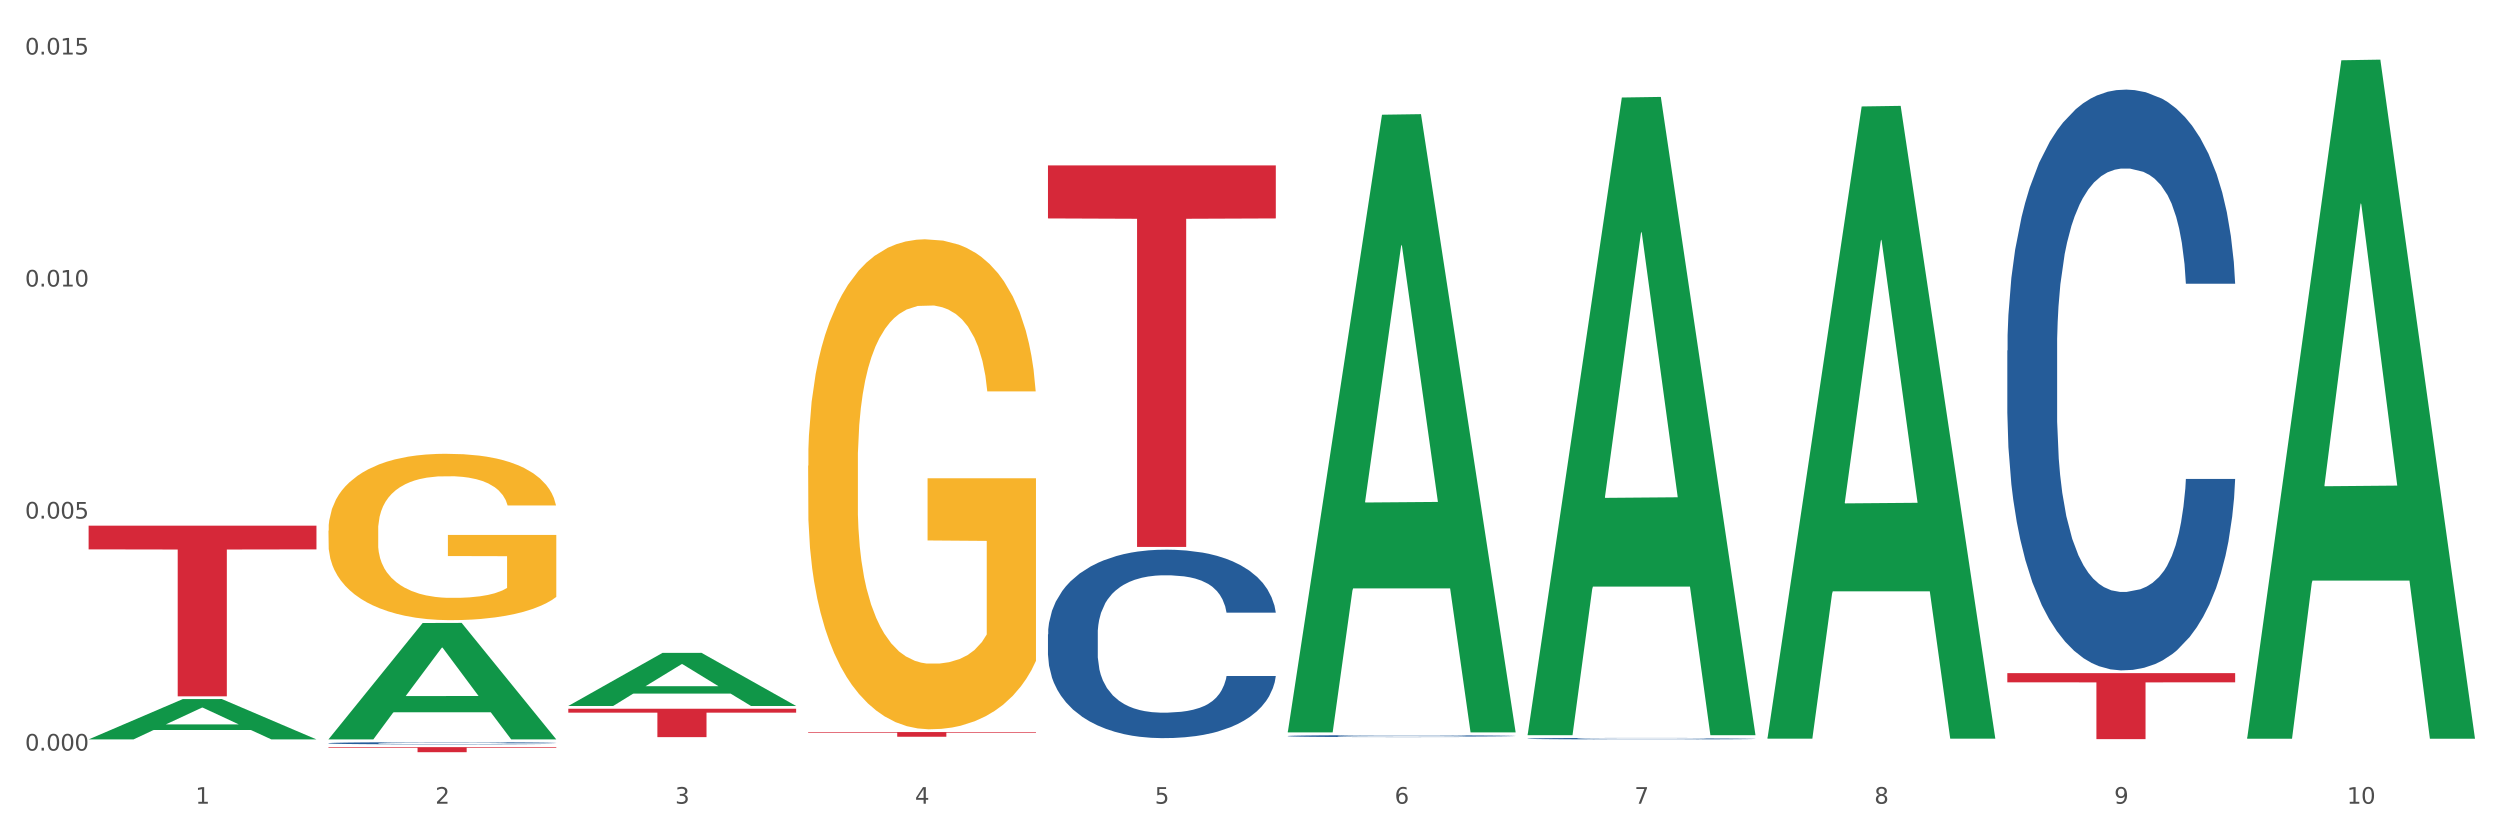
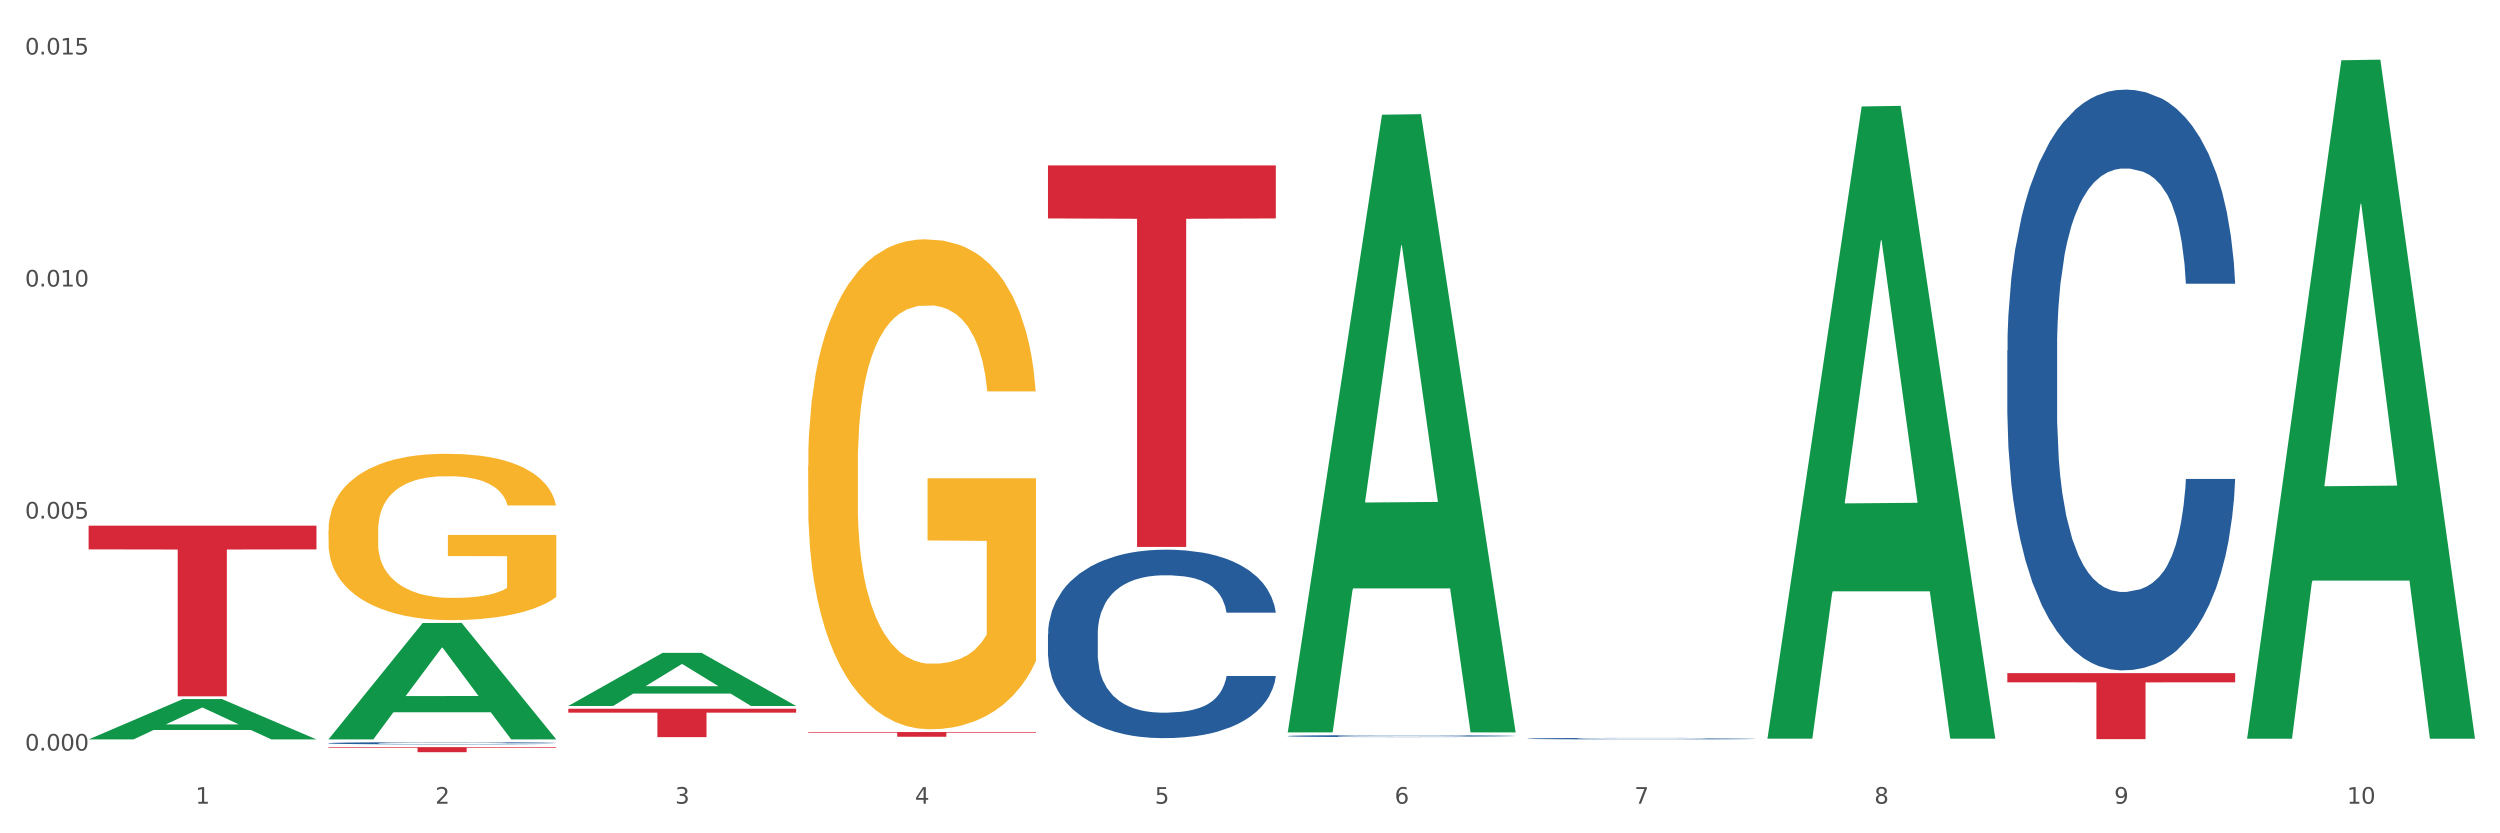
<svg xmlns="http://www.w3.org/2000/svg" xmlns:xlink="http://www.w3.org/1999/xlink" width="1080pt" height="360pt" viewBox="0 0 1080 360" version="1.1">
  <rect x="0" y="0" width="1080" height="360" fill="#333333" stroke="none" />
  <defs>
    <style type="text/css">*{stroke-linejoin: round; stroke-linecap: butt}</style>
  </defs>
  <g id="figure_1">
    <g id="patch_1">
      <path d="M 0 360  L 1080 360  L 1080 0  L 0 0  z " style="fill: #ffffff; stroke: #ffffff; stroke-linejoin: miter" />
    </g>
    <g id="axes_1">
      <g id="matplotlib.axis_1">
        <g id="xtick_1">
          <g id="text_1">
            <g style="fill: #4d4d4d" transform="translate(84.444 347.204) scale(0.096 -0.096)">
              <defs>
                <path id="DejaVuSans-31" d="M 794 531  L 1825 531  L 1825 4091  L 703 3866  L 703 4441  L 1819 4666  L 2450 4666  L 2450 531  L 3481 531  L 3481 0  L 794 0  L 794 531  z " transform="scale(0.016)" />
              </defs>
              <use xlink:href="#DejaVuSans-31" />
            </g>
          </g>
        </g>
        <g id="xtick_2">
          <g id="text_2">
            <g style="fill: #4d4d4d" transform="translate(188.053 347.204) scale(0.096 -0.096)">
              <defs>
                <path id="DejaVuSans-32" d="M 1228 531  L 3431 531  L 3431 0  L 469 0  L 469 531  Q 828 903 1448 1529  Q 2069 2156 2228 2338  Q 2531 2678 2651 2914  Q 2772 3150 2772 3378  Q 2772 3750 2511 3984  Q 2250 4219 1831 4219  Q 1534 4219 1204 4116  Q 875 4013 500 3803  L 500 4441  Q 881 4594 1212 4672  Q 1544 4750 1819 4750  Q 2544 4750 2975 4387  Q 3406 4025 3406 3419  Q 3406 3131 3298 2873  Q 3191 2616 2906 2266  Q 2828 2175 2409 1742  Q 1991 1309 1228 531  z " transform="scale(0.016)" />
              </defs>
              <use xlink:href="#DejaVuSans-32" />
            </g>
          </g>
        </g>
        <g id="xtick_3">
          <g id="text_3">
            <g style="fill: #4d4d4d" transform="translate(291.663 347.204) scale(0.096 -0.096)">
              <defs>
                <path id="DejaVuSans-33" d="M 2597 2516  Q 3050 2419 3304 2112  Q 3559 1806 3559 1356  Q 3559 666 3084 287  Q 2609 -91 1734 -91  Q 1441 -91 1130 -33  Q 819 25 488 141  L 488 750  Q 750 597 1062 519  Q 1375 441 1716 441  Q 2309 441 2620 675  Q 2931 909 2931 1356  Q 2931 1769 2642 2001  Q 2353 2234 1838 2234  L 1294 2234  L 1294 2753  L 1863 2753  Q 2328 2753 2575 2939  Q 2822 3125 2822 3475  Q 2822 3834 2567 4026  Q 2313 4219 1838 4219  Q 1578 4219 1281 4162  Q 984 4106 628 3988  L 628 4550  Q 988 4650 1302 4700  Q 1616 4750 1894 4750  Q 2613 4750 3031 4423  Q 3450 4097 3450 3541  Q 3450 3153 3228 2886  Q 3006 2619 2597 2516  z " transform="scale(0.016)" />
              </defs>
              <use xlink:href="#DejaVuSans-33" />
            </g>
          </g>
        </g>
        <g id="xtick_4">
          <g id="text_4">
            <g style="fill: #4d4d4d" transform="translate(395.273 347.204) scale(0.096 -0.096)">
              <defs>
                <path id="DejaVuSans-34" d="M 2419 4116  L 825 1625  L 2419 1625  L 2419 4116  z M 2253 4666  L 3047 4666  L 3047 1625  L 3713 1625  L 3713 1100  L 3047 1100  L 3047 0  L 2419 0  L 2419 1100  L 313 1100  L 313 1709  L 2253 4666  z " transform="scale(0.016)" />
              </defs>
              <use xlink:href="#DejaVuSans-34" />
            </g>
          </g>
        </g>
        <g id="xtick_5">
          <g id="text_5">
            <g style="fill: #4d4d4d" transform="translate(498.883 347.204) scale(0.096 -0.096)">
              <defs>
                <path id="DejaVuSans-35" d="M 691 4666  L 3169 4666  L 3169 4134  L 1269 4134  L 1269 2991  Q 1406 3038 1543 3061  Q 1681 3084 1819 3084  Q 2600 3084 3056 2656  Q 3513 2228 3513 1497  Q 3513 744 3044 326  Q 2575 -91 1722 -91  Q 1428 -91 1123 -41  Q 819 9 494 109  L 494 744  Q 775 591 1075 516  Q 1375 441 1709 441  Q 2250 441 2565 725  Q 2881 1009 2881 1497  Q 2881 1984 2565 2268  Q 2250 2553 1709 2553  Q 1456 2553 1204 2497  Q 953 2441 691 2322  L 691 4666  z " transform="scale(0.016)" />
              </defs>
              <use xlink:href="#DejaVuSans-35" />
            </g>
          </g>
        </g>
        <g id="xtick_6">
          <g id="text_6">
            <g style="fill: #4d4d4d" transform="translate(602.492 347.204) scale(0.096 -0.096)">
              <defs>
                <path id="DejaVuSans-36" d="M 2113 2584  Q 1688 2584 1439 2293  Q 1191 2003 1191 1497  Q 1191 994 1439 701  Q 1688 409 2113 409  Q 2538 409 2786 701  Q 3034 994 3034 1497  Q 3034 2003 2786 2293  Q 2538 2584 2113 2584  z M 3366 4563  L 3366 3988  Q 3128 4100 2886 4159  Q 2644 4219 2406 4219  Q 1781 4219 1451 3797  Q 1122 3375 1075 2522  Q 1259 2794 1537 2939  Q 1816 3084 2150 3084  Q 2853 3084 3261 2657  Q 3669 2231 3669 1497  Q 3669 778 3244 343  Q 2819 -91 2113 -91  Q 1303 -91 875 529  Q 447 1150 447 2328  Q 447 3434 972 4092  Q 1497 4750 2381 4750  Q 2619 4750 2861 4703  Q 3103 4656 3366 4563  z " transform="scale(0.016)" />
              </defs>
              <use xlink:href="#DejaVuSans-36" />
            </g>
          </g>
        </g>
        <g id="xtick_7">
          <g id="text_7">
            <g style="fill: #4d4d4d" transform="translate(706.102 347.204) scale(0.096 -0.096)">
              <defs>
                <path id="DejaVuSans-37" d="M 525 4666  L 3525 4666  L 3525 4397  L 1831 0  L 1172 0  L 2766 4134  L 525 4134  L 525 4666  z " transform="scale(0.016)" />
              </defs>
              <use xlink:href="#DejaVuSans-37" />
            </g>
          </g>
        </g>
        <g id="xtick_8">
          <g id="text_8">
            <g style="fill: #4d4d4d" transform="translate(809.712 347.204) scale(0.096 -0.096)">
              <defs>
                <path id="DejaVuSans-38" d="M 2034 2216  Q 1584 2216 1326 1975  Q 1069 1734 1069 1313  Q 1069 891 1326 650  Q 1584 409 2034 409  Q 2484 409 2743 651  Q 3003 894 3003 1313  Q 3003 1734 2745 1975  Q 2488 2216 2034 2216  z M 1403 2484  Q 997 2584 770 2862  Q 544 3141 544 3541  Q 544 4100 942 4425  Q 1341 4750 2034 4750  Q 2731 4750 3128 4425  Q 3525 4100 3525 3541  Q 3525 3141 3298 2862  Q 3072 2584 2669 2484  Q 3125 2378 3379 2068  Q 3634 1759 3634 1313  Q 3634 634 3220 271  Q 2806 -91 2034 -91  Q 1263 -91 848 271  Q 434 634 434 1313  Q 434 1759 690 2068  Q 947 2378 1403 2484  z M 1172 3481  Q 1172 3119 1398 2916  Q 1625 2713 2034 2713  Q 2441 2713 2670 2916  Q 2900 3119 2900 3481  Q 2900 3844 2670 4047  Q 2441 4250 2034 4250  Q 1625 4250 1398 4047  Q 1172 3844 1172 3481  z " transform="scale(0.016)" />
              </defs>
              <use xlink:href="#DejaVuSans-38" />
            </g>
          </g>
        </g>
        <g id="xtick_9">
          <g id="text_9">
            <g style="fill: #4d4d4d" transform="translate(913.322 347.204) scale(0.096 -0.096)">
              <defs>
                <path id="DejaVuSans-39" d="M 703 97  L 703 672  Q 941 559 1184 500  Q 1428 441 1663 441  Q 2288 441 2617 861  Q 2947 1281 2994 2138  Q 2813 1869 2534 1725  Q 2256 1581 1919 1581  Q 1219 1581 811 2004  Q 403 2428 403 3163  Q 403 3881 828 4315  Q 1253 4750 1959 4750  Q 2769 4750 3195 4129  Q 3622 3509 3622 2328  Q 3622 1225 3098 567  Q 2575 -91 1691 -91  Q 1453 -91 1209 -44  Q 966 3 703 97  z M 1959 2075  Q 2384 2075 2632 2365  Q 2881 2656 2881 3163  Q 2881 3666 2632 3958  Q 2384 4250 1959 4250  Q 1534 4250 1286 3958  Q 1038 3666 1038 3163  Q 1038 2656 1286 2365  Q 1534 2075 1959 2075  z " transform="scale(0.016)" />
              </defs>
              <use xlink:href="#DejaVuSans-39" />
            </g>
          </g>
        </g>
        <g id="xtick_10">
          <g id="text_10">
            <g style="fill: #4d4d4d" transform="translate(1013.877 347.204) scale(0.096 -0.096)">
              <defs>
                <path id="DejaVuSans-30" d="M 2034 4250  Q 1547 4250 1301 3770  Q 1056 3291 1056 2328  Q 1056 1369 1301 889  Q 1547 409 2034 409  Q 2525 409 2770 889  Q 3016 1369 3016 2328  Q 3016 3291 2770 3770  Q 2525 4250 2034 4250  z M 2034 4750  Q 2819 4750 3233 4129  Q 3647 3509 3647 2328  Q 3647 1150 3233 529  Q 2819 -91 2034 -91  Q 1250 -91 836 529  Q 422 1150 422 2328  Q 422 3509 836 4129  Q 1250 4750 2034 4750  z " transform="scale(0.016)" />
              </defs>
              <use xlink:href="#DejaVuSans-31" />
              <use xlink:href="#DejaVuSans-30" transform="translate(63.623 0)" />
            </g>
          </g>
        </g>
        <g id="xtick_11" />
        <g id="xtick_12" />
        <g id="xtick_13" />
        <g id="xtick_14" />
        <g id="xtick_15" />
        <g id="xtick_16" />
        <g id="xtick_17" />
        <g id="xtick_18" />
        <g id="xtick_19" />
      </g>
      <g id="matplotlib.axis_2">
        <g id="ytick_1">
          <g id="text_11">
            <g style="fill: #4d4d4d" transform="translate(10.8 324.257) scale(0.096 -0.096)">
              <defs>
                <path id="DejaVuSans-2e" d="M 684 794  L 1344 794  L 1344 0  L 684 0  L 684 794  z " transform="scale(0.016)" />
              </defs>
              <use xlink:href="#DejaVuSans-30" />
              <use xlink:href="#DejaVuSans-2e" transform="translate(63.623 0)" />
              <use xlink:href="#DejaVuSans-30" transform="translate(95.41 0)" />
              <use xlink:href="#DejaVuSans-30" transform="translate(159.033 0)" />
              <use xlink:href="#DejaVuSans-30" transform="translate(222.656 0)" />
            </g>
          </g>
        </g>
        <g id="ytick_2">
          <g id="text_12">
            <g style="fill: #4d4d4d" transform="translate(10.8 224.025) scale(0.096 -0.096)">
              <use xlink:href="#DejaVuSans-30" />
              <use xlink:href="#DejaVuSans-2e" transform="translate(63.623 0)" />
              <use xlink:href="#DejaVuSans-30" transform="translate(95.41 0)" />
              <use xlink:href="#DejaVuSans-30" transform="translate(159.033 0)" />
              <use xlink:href="#DejaVuSans-35" transform="translate(222.656 0)" />
            </g>
          </g>
        </g>
        <g id="ytick_3">
          <g id="text_13">
            <g style="fill: #4d4d4d" transform="translate(10.8 123.793) scale(0.096 -0.096)">
              <use xlink:href="#DejaVuSans-30" />
              <use xlink:href="#DejaVuSans-2e" transform="translate(63.623 0)" />
              <use xlink:href="#DejaVuSans-30" transform="translate(95.41 0)" />
              <use xlink:href="#DejaVuSans-31" transform="translate(159.033 0)" />
              <use xlink:href="#DejaVuSans-30" transform="translate(222.656 0)" />
            </g>
          </g>
        </g>
        <g id="ytick_4">
          <g id="text_14">
            <g style="fill: #4d4d4d" transform="translate(10.8 23.561) scale(0.096 -0.096)">
              <use xlink:href="#DejaVuSans-30" />
              <use xlink:href="#DejaVuSans-2e" transform="translate(63.623 0)" />
              <use xlink:href="#DejaVuSans-30" transform="translate(95.41 0)" />
              <use xlink:href="#DejaVuSans-31" transform="translate(159.033 0)" />
              <use xlink:href="#DejaVuSans-35" transform="translate(222.656 0)" />
            </g>
          </g>
        </g>
        <g id="ytick_5" />
        <g id="ytick_6" />
        <g id="ytick_7" />
      </g>
      <g id="PolyCollection_1">
        <path d="M 38.283 319.398  L 38.384 319.382  L 78.974 301.998  L 95.818 301.981  L 136.712 319.431  L 117.229 319.431  L 108.401 315.367  L 66.493 315.367  L 66.188 315.433  L 57.664 319.431  L 38.283 319.431  L 38.283 319.398  L 71.769 312.943  L 103.125 312.926  L 87.599 305.701  L 87.396 305.668  L 87.193 305.717  L 71.668 312.926  L 71.769 312.943  L 38.283 319.398  z " clip-path="url(#p9d2bcfbda8)" style="fill: #109648" />
        <path d="M 141.893 229.247  L 142.009 229.181  L 142.009 226.818  L 142.241 224.783  L 143.403 219.86  L 145.147 215.79  L 146.425 213.624  L 147.703 211.852  L 149.214 210.079  L 151.073 208.241  L 154.443 205.55  L 156.535 204.172  L 159.092 202.727  L 163.74 200.627  L 167.11 199.445  L 170.596 198.461  L 176.291 197.279  L 180.009 196.754  L 183.961 196.36  L 188.725 196.098  L 192.328 196.032  L 200.23 196.229  L 206.97 196.82  L 210.224 197.279  L 214.407 198.067  L 216.615 198.592  L 220.218 199.642  L 223.937 201.021  L 226.493 202.202  L 230.328 204.434  L 233.233 206.666  L 235.906 209.423  L 237.301 211.327  L 238.346 213.099  L 239.276 215.134  L 240.206 218.35  L 219.288 218.35  L 218.475 216.053  L 217.196 213.887  L 215.337 211.786  L 213.71 210.473  L 210.921 208.832  L 208.364 207.782  L 205.692 206.994  L 202.438 206.338  L 199.881 206.01  L 196.279 205.747  L 189.19 205.813  L 184.425 206.338  L 181.171 206.994  L 179.08 207.585  L 177.22 208.241  L 175.129 209.16  L 172.688 210.539  L 170.945 211.786  L 169.202 213.361  L 167.807 214.937  L 166.529 216.775  L 165.483 218.744  L 164.67 220.779  L 163.973 223.273  L 163.391 227.409  L 163.391 236.402  L 163.624 238.437  L 164.205 241.128  L 164.902 243.163  L 166.064 245.592  L 167.11 247.233  L 169.086 249.596  L 171.294 251.565  L 173.037 252.812  L 174.78 253.862  L 177.801 255.307  L 181.171 256.488  L 184.077 257.21  L 188.028 257.867  L 190.701 258.129  L 193.025 258.26  L 198.719 258.26  L 202.786 258.064  L 207.319 257.604  L 210.805 257.013  L 213.71 256.291  L 216.964 255.11  L 219.056 253.994  L 219.056 240.275  L 193.49 240.209  L 193.49 231.085  L 240.322 231.085  L 240.322 257.867  L 238.346 259.245  L 236.138 260.492  L 233.814 261.608  L 230.328 262.987  L 226.144 264.3  L 222.426 265.219  L 218.475 266.006  L 213.826 266.728  L 207.783 267.385  L 204.065 267.647  L 199.416 267.844  L 193.955 267.91  L 189.19 267.779  L 184.542 267.45  L 179.661 266.86  L 174.896 266.006  L 171.294 265.153  L 167.691 264.103  L 163.856 262.724  L 160.835 261.411  L 158.511 260.23  L 155.954 258.72  L 153.165 256.751  L 151.073 254.978  L 149.214 253.14  L 147.238 250.777  L 145.844 248.742  L 144.449 246.182  L 143.636 244.279  L 142.706 241.325  L 142.009 237.189  L 141.893 229.247  z " clip-path="url(#p9d2bcfbda8)" style="fill: #f7b32b" />
        <path d="M 867.161 151.444  L 867.277 151.215  L 867.277 144.799  L 867.626 136.092  L 868.906 120.052  L 870.535 107.907  L 873.327 93.7  L 874.84 87.742  L 876.818 81.097  L 880.89 70.327  L 885.544 61.161  L 888.801 56.12  L 891.245 52.912  L 896.713 47.183  L 899.854 44.663  L 903.112 42.6  L 905.904 41.225  L 910.558 39.621  L 914.281 38.934  L 918.586 38.705  L 922.193 38.934  L 926.963 39.851  L 933.944 42.6  L 936.62 44.204  L 940.227 46.954  L 943.95 50.62  L 946.975 54.287  L 950.465 59.557  L 954.072 66.431  L 957.562 75.139  L 960.006 83.159  L 961.984 91.637  L 963.729 101.949  L 965.009 113.177  L 965.59 122.572  L 944.299 122.572  L 943.717 114.094  L 942.554 104.928  L 941.39 98.741  L 940.11 93.7  L 938.132 87.971  L 936.387 84.305  L 933.479 79.951  L 930.803 77.201  L 928.592 75.597  L 925.916 74.222  L 920.215 72.848  L 916.143 72.848  L 913.583 73.306  L 910.442 74.452  L 907.766 76.056  L 904.625 78.805  L 902.181 81.784  L 899.738 85.68  L 898.342 88.429  L 896.248 93.471  L 894.851 97.595  L 892.99 104.699  L 891.943 109.74  L 890.081 122.801  L 889.267 132.425  L 888.918 139.071  L 888.685 146.403  L 888.685 182.15  L 889.383 198.19  L 889.965 205.065  L 890.896 212.856  L 892.641 222.938  L 895.201 232.791  L 897.877 239.895  L 900.087 244.249  L 902.181 247.457  L 904.276 249.977  L 906.835 252.269  L 908.929 253.643  L 912.071 255.018  L 915.794 255.706  L 918.703 255.706  L 924.636 254.56  L 927.312 253.414  L 929.872 251.81  L 932.664 249.29  L 934.875 246.54  L 936.155 244.478  L 938.249 240.124  L 939.878 235.541  L 941.274 230.271  L 942.205 225.688  L 943.252 218.813  L 944.066 211.022  L 944.299 206.898  L 965.59 206.898  L 965.125 215.147  L 964.31 223.167  L 962.682 233.937  L 961.402 240.124  L 959.424 247.686  L 957.33 254.102  L 954.421 261.205  L 951.745 266.476  L 948.953 271.059  L 945.928 275.183  L 940.459 280.912  L 938.481 282.516  L 934.293 285.266  L 931.035 286.87  L 926.265 288.474  L 921.379 289.39  L 916.259 289.619  L 911.722 289.161  L 906.719 287.786  L 903.577 286.411  L 900.087 284.349  L 896.015 281.141  L 892.176 277.245  L 888.569 272.663  L 885.195 267.392  L 882.053 261.434  L 877.981 251.581  L 874.956 241.957  L 872.746 233.02  L 871.233 225.459  L 869.721 215.834  L 868.906 209.189  L 867.626 193.149  L 867.161 178.255  L 867.161 151.444  z " clip-path="url(#p9d2bcfbda8)" style="fill: #255c99" />
        <path d="M 659.941 319.077  L 660.058 319.076  L 660.058 319.06  L 660.407 319.037  L 661.687 318.996  L 663.316 318.965  L 666.108 318.929  L 667.62 318.913  L 669.598 318.896  L 673.67 318.869  L 678.324 318.845  L 681.582 318.832  L 684.025 318.824  L 689.494 318.809  L 692.635 318.803  L 695.893 318.798  L 698.685 318.794  L 703.339 318.79  L 707.062 318.788  L 711.367 318.788  L 714.973 318.788  L 719.744 318.791  L 726.724 318.798  L 729.4 318.802  L 733.007 318.809  L 736.73 318.818  L 739.755 318.828  L 743.246 318.841  L 746.852 318.859  L 750.343 318.881  L 752.786 318.902  L 754.764 318.923  L 756.509 318.95  L 757.789 318.979  L 758.371 319.003  L 737.079 319.003  L 736.498 318.981  L 735.334 318.957  L 734.171 318.941  L 732.891 318.929  L 730.913 318.914  L 729.168 318.904  L 726.259 318.893  L 723.583 318.886  L 721.373 318.882  L 718.697 318.879  L 712.996 318.875  L 708.923 318.875  L 706.364 318.876  L 703.222 318.879  L 700.546 318.883  L 697.405 318.89  L 694.962 318.898  L 692.519 318.908  L 691.122 318.915  L 689.028 318.928  L 687.632 318.939  L 685.77 318.957  L 684.723 318.97  L 682.862 319.003  L 682.047 319.028  L 681.698 319.045  L 681.466 319.064  L 681.466 319.155  L 682.164 319.196  L 682.745 319.214  L 683.676 319.234  L 685.421 319.26  L 687.981 319.285  L 690.657 319.303  L 692.868 319.315  L 694.962 319.323  L 697.056 319.329  L 699.616 319.335  L 701.71 319.339  L 704.851 319.342  L 708.574 319.344  L 711.483 319.344  L 717.417 319.341  L 720.093 319.338  L 722.652 319.334  L 725.445 319.327  L 727.655 319.32  L 728.935 319.315  L 731.029 319.304  L 732.658 319.292  L 734.054 319.279  L 734.985 319.267  L 736.032 319.249  L 736.847 319.229  L 737.079 319.219  L 758.371 319.219  L 757.905 319.24  L 757.091 319.26  L 755.462 319.288  L 754.182 319.304  L 752.204 319.323  L 750.11 319.34  L 747.201 319.358  L 744.526 319.372  L 741.733 319.383  L 738.708 319.394  L 733.24 319.409  L 731.262 319.413  L 727.074 319.42  L 723.816 319.424  L 719.046 319.428  L 714.159 319.43  L 709.04 319.431  L 704.502 319.43  L 699.499 319.426  L 696.358 319.423  L 692.868 319.417  L 688.795 319.409  L 684.956 319.399  L 681.349 319.387  L 677.975 319.374  L 674.834 319.359  L 670.762 319.333  L 667.737 319.309  L 665.526 319.286  L 664.014 319.266  L 662.501 319.242  L 661.687 319.225  L 660.407 319.184  L 659.941 319.145  L 659.941 319.077  z " clip-path="url(#p9d2bcfbda8)" style="fill: #255c99" />
        <path d="M 556.332 317.955  L 556.448 317.955  L 556.448 317.933  L 556.797 317.903  L 558.077 317.847  L 559.706 317.806  L 562.498 317.757  L 564.011 317.736  L 565.989 317.713  L 570.061 317.676  L 574.715 317.645  L 577.972 317.627  L 580.415 317.616  L 585.884 317.596  L 589.025 317.588  L 592.283 317.581  L 595.075 317.576  L 599.729 317.57  L 603.452 317.568  L 607.757 317.567  L 611.364 317.568  L 616.134 317.571  L 623.115 317.581  L 625.791 317.586  L 629.397 317.596  L 633.121 317.608  L 636.146 317.621  L 639.636 317.639  L 643.243 317.663  L 646.733 317.693  L 649.176 317.72  L 651.154 317.75  L 652.899 317.785  L 654.179 317.824  L 654.761 317.856  L 633.47 317.856  L 632.888 317.827  L 631.724 317.795  L 630.561 317.774  L 629.281 317.757  L 627.303 317.737  L 625.558 317.724  L 622.649 317.709  L 619.973 317.7  L 617.763 317.694  L 615.087 317.69  L 609.386 317.685  L 605.314 317.685  L 602.754 317.686  L 599.613 317.69  L 596.937 317.696  L 593.795 317.705  L 591.352 317.716  L 588.909 317.729  L 587.513 317.738  L 585.418 317.756  L 584.022 317.77  L 582.161 317.795  L 581.114 317.812  L 579.252 317.857  L 578.438 317.89  L 578.089 317.913  L 577.856 317.938  L 577.856 318.061  L 578.554 318.116  L 579.136 318.14  L 580.066 318.167  L 581.812 318.202  L 584.371 318.236  L 587.047 318.26  L 589.258 318.275  L 591.352 318.286  L 593.446 318.295  L 596.006 318.303  L 598.1 318.307  L 601.242 318.312  L 604.965 318.314  L 607.873 318.314  L 613.807 318.311  L 616.483 318.307  L 619.043 318.301  L 621.835 318.292  L 624.045 318.283  L 625.325 318.276  L 627.42 318.261  L 629.048 318.245  L 630.445 318.227  L 631.375 318.211  L 632.422 318.187  L 633.237 318.161  L 633.47 318.146  L 654.761 318.146  L 654.296 318.175  L 653.481 318.202  L 651.852 318.24  L 650.573 318.261  L 648.595 318.287  L 646.5 318.309  L 643.592 318.333  L 640.916 318.352  L 638.123 318.367  L 635.098 318.382  L 629.63 318.401  L 627.652 318.407  L 623.464 318.416  L 620.206 318.422  L 615.436 318.427  L 610.549 318.43  L 605.43 318.431  L 600.893 318.43  L 595.89 318.425  L 592.748 318.42  L 589.258 318.413  L 585.186 318.402  L 581.346 318.389  L 577.74 318.373  L 574.365 318.355  L 571.224 318.334  L 567.152 318.3  L 564.127 318.267  L 561.916 318.236  L 560.404 318.21  L 558.891 318.177  L 558.077 318.154  L 556.797 318.099  L 556.332 318.048  L 556.332 317.955  z " clip-path="url(#p9d2bcfbda8)" style="fill: #255c99" />
        <path d="M 452.722 274.039  L 452.838 273.965  L 452.838 271.883  L 453.187 269.058  L 454.467 263.853  L 456.096 259.912  L 458.888 255.302  L 460.401 253.368  L 462.379 251.212  L 466.451 247.717  L 471.105 244.743  L 474.362 243.107  L 476.806 242.066  L 482.274 240.207  L 485.415 239.39  L 488.673 238.72  L 491.465 238.274  L 496.119 237.754  L 499.842 237.531  L 504.147 237.456  L 507.754 237.531  L 512.524 237.828  L 519.505 238.72  L 522.181 239.241  L 525.788 240.133  L 529.511 241.323  L 532.536 242.512  L 536.026 244.223  L 539.633 246.453  L 543.123 249.279  L 545.567 251.881  L 547.545 254.633  L 549.29 257.979  L 550.57 261.622  L 551.151 264.671  L 529.86 264.671  L 529.278 261.919  L 528.115 258.945  L 526.951 256.938  L 525.671 255.302  L 523.693 253.443  L 521.948 252.253  L 519.04 250.84  L 516.364 249.948  L 514.153 249.428  L 511.477 248.981  L 505.776 248.535  L 501.704 248.535  L 499.144 248.684  L 496.003 249.056  L 493.327 249.576  L 490.186 250.469  L 487.742 251.435  L 485.299 252.699  L 483.903 253.592  L 481.809 255.227  L 480.412 256.566  L 478.551 258.871  L 477.504 260.507  L 475.642 264.745  L 474.828 267.868  L 474.479 270.024  L 474.246 272.404  L 474.246 284.003  L 474.944 289.208  L 475.526 291.439  L 476.457 293.967  L 478.202 297.239  L 480.762 300.436  L 483.438 302.741  L 485.648 304.154  L 487.742 305.195  L 489.837 306.013  L 492.396 306.756  L 494.49 307.202  L 497.632 307.648  L 501.355 307.872  L 504.264 307.872  L 510.197 307.5  L 512.873 307.128  L 515.433 306.607  L 518.225 305.79  L 520.436 304.897  L 521.716 304.228  L 523.81 302.815  L 525.439 301.328  L 526.835 299.618  L 527.766 298.131  L 528.813 295.9  L 529.627 293.372  L 529.86 292.034  L 551.151 292.034  L 550.686 294.71  L 549.871 297.313  L 548.243 300.808  L 546.963 302.815  L 544.985 305.269  L 542.891 307.351  L 539.982 309.656  L 537.306 311.366  L 534.514 312.853  L 531.489 314.192  L 526.02 316.051  L 524.042 316.571  L 519.854 317.463  L 516.596 317.984  L 511.826 318.504  L 506.94 318.802  L 501.82 318.876  L 497.283 318.728  L 492.28 318.281  L 489.138 317.835  L 485.648 317.166  L 481.576 316.125  L 477.737 314.861  L 474.13 313.374  L 470.756 311.664  L 467.614 309.73  L 463.542 306.533  L 460.517 303.41  L 458.307 300.51  L 456.794 298.057  L 455.282 294.934  L 454.467 292.777  L 453.187 287.572  L 452.722 282.739  L 452.722 274.039  z " clip-path="url(#p9d2bcfbda8)" style="fill: #255c99" />
        <path d="M 141.893 321.045  L 142.009 321.044  L 142.009 321.019  L 142.358 320.986  L 143.638 320.924  L 145.267 320.877  L 148.059 320.822  L 149.572 320.799  L 151.55 320.774  L 155.622 320.732  L 160.276 320.697  L 163.533 320.677  L 165.977 320.665  L 171.445 320.643  L 174.586 320.633  L 177.844 320.625  L 180.636 320.62  L 185.29 320.614  L 189.013 320.611  L 193.318 320.61  L 196.925 320.611  L 201.695 320.615  L 208.676 320.625  L 211.352 320.631  L 214.958 320.642  L 218.682 320.656  L 221.707 320.67  L 225.197 320.691  L 228.804 320.717  L 232.294 320.751  L 234.737 320.782  L 236.715 320.814  L 238.46 320.854  L 239.74 320.897  L 240.322 320.934  L 219.031 320.934  L 218.449 320.901  L 217.285 320.866  L 216.122 320.842  L 214.842 320.822  L 212.864 320.8  L 211.119 320.786  L 208.21 320.769  L 205.534 320.759  L 203.324 320.753  L 200.648 320.747  L 194.947 320.742  L 190.875 320.742  L 188.315 320.744  L 185.174 320.748  L 182.498 320.754  L 179.356 320.765  L 176.913 320.776  L 174.47 320.791  L 173.074 320.802  L 170.979 320.821  L 169.583 320.837  L 167.722 320.865  L 166.675 320.884  L 164.813 320.935  L 163.999 320.972  L 163.65 320.997  L 163.417 321.026  L 163.417 321.163  L 164.115 321.225  L 164.697 321.252  L 165.627 321.282  L 167.373 321.321  L 169.932 321.359  L 172.608 321.386  L 174.819 321.403  L 176.913 321.415  L 179.007 321.425  L 181.567 321.434  L 183.661 321.439  L 186.803 321.444  L 190.526 321.447  L 193.434 321.447  L 199.368 321.443  L 202.044 321.438  L 204.604 321.432  L 207.396 321.422  L 209.606 321.412  L 210.886 321.404  L 212.981 321.387  L 214.609 321.369  L 216.006 321.349  L 216.936 321.331  L 217.983 321.305  L 218.798 321.275  L 219.031 321.259  L 240.322 321.259  L 239.857 321.291  L 239.042 321.322  L 237.413 321.363  L 236.134 321.387  L 234.156 321.416  L 232.061 321.441  L 229.153 321.468  L 226.477 321.489  L 223.684 321.506  L 220.659 321.522  L 215.191 321.544  L 213.213 321.551  L 209.025 321.561  L 205.767 321.567  L 200.997 321.574  L 196.11 321.577  L 190.991 321.578  L 186.454 321.576  L 181.451 321.571  L 178.309 321.566  L 174.819 321.558  L 170.747 321.545  L 166.907 321.53  L 163.301 321.513  L 159.926 321.492  L 156.785 321.469  L 152.713 321.431  L 149.688 321.394  L 147.477 321.36  L 145.965 321.33  L 144.452 321.293  L 143.638 321.268  L 142.358 321.206  L 141.893 321.148  L 141.893 321.045  z " clip-path="url(#p9d2bcfbda8)" style="fill: #255c99" />
        <path d="M 349.112 201.191  L 349.228 200.998  L 349.228 194.038  L 349.461 188.044  L 350.623 173.544  L 352.366 161.558  L 353.644 155.178  L 354.923 149.957  L 356.433 144.737  L 358.293 139.324  L 361.663 131.397  L 363.755 127.337  L 366.311 123.084  L 370.96 116.897  L 374.33 113.417  L 377.816 110.517  L 383.51 107.037  L 387.229 105.491  L 391.18 104.331  L 395.945 103.557  L 399.547 103.364  L 407.449 103.944  L 414.189 105.684  L 417.443 107.037  L 421.627 109.357  L 423.835 110.904  L 427.437 113.997  L 431.156 118.057  L 433.713 121.537  L 437.548 128.111  L 440.453 134.684  L 443.126 142.804  L 444.52 148.411  L 445.566 153.631  L 446.496 159.624  L 447.425 169.098  L 426.508 169.098  L 425.694 162.331  L 424.416 155.951  L 422.557 149.764  L 420.93 145.897  L 418.141 141.064  L 415.584 137.971  L 412.911 135.651  L 409.657 133.717  L 407.101 132.751  L 403.498 131.977  L 396.409 132.171  L 391.645 133.717  L 388.391 135.651  L 386.299 137.391  L 384.44 139.324  L 382.348 142.031  L 379.908 146.091  L 378.165 149.764  L 376.421 154.404  L 375.027 159.044  L 373.749 164.458  L 372.703 170.258  L 371.889 176.251  L 371.192 183.598  L 370.611 195.778  L 370.611 222.264  L 370.843 228.258  L 371.424 236.184  L 372.122 242.178  L 373.284 249.331  L 374.33 254.165  L 376.305 261.125  L 378.513 266.925  L 380.256 270.598  L 381.999 273.691  L 385.021 277.945  L 388.391 281.425  L 391.296 283.551  L 395.247 285.485  L 397.92 286.258  L 400.244 286.645  L 405.939 286.645  L 410.006 286.065  L 414.538 284.711  L 418.024 282.971  L 420.93 280.845  L 424.183 277.365  L 426.275 274.078  L 426.275 233.671  L 400.709 233.478  L 400.709 206.604  L 447.542 206.604  L 447.542 285.485  L 445.566 289.545  L 443.358 293.218  L 441.034 296.505  L 437.548 300.565  L 433.364 304.431  L 429.645 307.138  L 425.694 309.458  L 421.046 311.585  L 415.003 313.518  L 411.284 314.291  L 406.636 314.871  L 401.174 315.065  L 396.409 314.678  L 391.761 313.711  L 386.88 311.971  L 382.116 309.458  L 378.513 306.945  L 374.911 303.851  L 371.076 299.791  L 368.054 295.925  L 365.73 292.445  L 363.174 287.998  L 360.385 282.198  L 358.293 276.978  L 356.433 271.565  L 354.458 264.605  L 353.063 258.611  L 351.669 251.071  L 350.855 245.464  L 349.926 236.764  L 349.228 224.584  L 349.112 201.191  z " clip-path="url(#p9d2bcfbda8)" style="fill: #f7b32b" />
        <path d="M 38.283 227.083  L 136.712 227.083  L 136.712 237.327  L 97.994 237.396  L 97.994 300.802  L 76.768 300.802  L 76.768 237.396  L 38.283 237.327  L 38.283 227.152  L 38.283 227.083  z " clip-path="url(#p9d2bcfbda8)" style="fill: #d62839" />
        <path d="M 141.893 322.757  L 240.322 322.757  L 240.322 323.062  L 201.603 323.064  L 201.603 324.95  L 180.378 324.95  L 180.378 323.064  L 141.893 323.062  L 141.893 322.759  L 141.893 322.757  z " clip-path="url(#p9d2bcfbda8)" style="fill: #d62839" />
        <path d="M 245.502 306.168  L 343.932 306.168  L 343.932 307.872  L 305.213 307.883  L 305.213 318.432  L 283.988 318.432  L 283.988 307.883  L 245.502 307.872  L 245.502 306.179  L 245.502 306.168  z " clip-path="url(#p9d2bcfbda8)" style="fill: #d62839" />
        <path d="M 452.722 71.457  L 551.151 71.457  L 551.151 94.362  L 512.433 94.517  L 512.433 236.277  L 491.207 236.277  L 491.207 94.517  L 452.722 94.362  L 452.722 71.612  L 452.722 71.457  z " clip-path="url(#p9d2bcfbda8)" style="fill: #d62839" />
        <path d="M 867.161 290.799  L 965.59 290.799  L 965.59 294.76  L 926.872 294.787  L 926.872 319.306  L 905.646 319.306  L 905.646 294.787  L 867.161 294.76  L 867.161 290.826  L 867.161 290.799  z " clip-path="url(#p9d2bcfbda8)" style="fill: #d62839" />
        <path d="M 349.112 316.244  L 447.542 316.244  L 447.542 316.527  L 408.823 316.528  L 408.823 318.276  L 387.598 318.276  L 387.598 316.528  L 349.112 316.527  L 349.112 316.246  L 349.112 316.244  z " clip-path="url(#p9d2bcfbda8)" style="fill: #d62839" />
        <path d="M 970.771 318.595  L 970.872 318.32  L 1011.462 26.035  L 1028.306 25.759  L 1069.2 319.146  L 1049.717 319.146  L 1040.889 250.827  L 998.98 250.827  L 998.676 251.929  L 990.152 319.146  L 970.771 319.146  L 970.771 318.595  L 1004.257 210.056  L 1035.612 209.78  L 1020.087 88.294  L 1019.884 87.743  L 1019.681 88.569  L 1004.156 209.78  L 1004.257 210.056  L 970.771 318.595  z " clip-path="url(#p9d2bcfbda8)" style="fill: #109648" />
        <path d="M 141.893 319.336  L 141.994 319.289  L 182.584 269.137  L 199.428 269.089  L 240.322 319.431  L 220.839 319.431  L 212.011 307.708  L 170.102 307.708  L 169.798 307.897  L 161.274 319.431  L 141.893 319.431  L 141.893 319.336  L 175.379 300.712  L 206.734 300.665  L 191.209 279.819  L 191.006 279.725  L 190.803 279.867  L 175.278 300.665  L 175.379 300.712  L 141.893 319.336  z " clip-path="url(#p9d2bcfbda8)" style="fill: #109648" />
        <path d="M 245.502 304.945  L 245.604 304.923  L 286.193 282.044  L 303.038 282.023  L 343.932 304.988  L 324.449 304.988  L 315.621 299.64  L 273.712 299.64  L 273.408 299.727  L 264.884 304.988  L 245.502 304.988  L 245.502 304.945  L 278.989 296.449  L 310.344 296.427  L 294.819 286.918  L 294.616 286.875  L 294.413 286.939  L 278.887 296.427  L 278.989 296.449  L 245.502 304.945  z " clip-path="url(#p9d2bcfbda8)" style="fill: #109648" />
        <path d="M 556.332 315.886  L 556.433 315.636  L 597.023 49.56  L 613.867 49.309  L 654.761 316.388  L 635.278 316.388  L 626.45 254.195  L 584.541 254.195  L 584.237 255.198  L 575.713 316.388  L 556.332 316.388  L 556.332 315.886  L 589.818 217.08  L 621.173 216.829  L 605.648 106.236  L 605.445 105.734  L 605.242 106.487  L 589.717 216.829  L 589.818 217.08  L 556.332 315.886  z " clip-path="url(#p9d2bcfbda8)" style="fill: #109648" />
-         <path d="M 659.941 317.09  L 660.043 316.831  L 700.632 42.124  L 717.477 41.865  L 758.371 317.608  L 738.888 317.608  L 730.06 253.398  L 688.151 253.398  L 687.847 254.433  L 679.323 317.608  L 659.941 317.608  L 659.941 317.09  L 693.428 215.078  L 724.783 214.819  L 709.258 100.638  L 709.055 100.121  L 708.852 100.897  L 693.326 214.819  L 693.428 215.078  L 659.941 317.09  z " clip-path="url(#p9d2bcfbda8)" style="fill: #109648" />
        <path d="M 763.551 318.599  L 763.653 318.342  L 804.242 45.988  L 821.087 45.731  L 861.981 319.112  L 842.498 319.112  L 833.669 255.452  L 791.761 255.452  L 791.456 256.479  L 782.933 319.112  L 763.551 319.112  L 763.551 318.599  L 797.037 217.461  L 828.393 217.204  L 812.867 104.001  L 812.664 103.488  L 812.461 104.258  L 796.936 217.204  L 797.037 217.461  L 763.551 318.599  z " clip-path="url(#p9d2bcfbda8)" style="fill: #109648" />
      </g>
    </g>
  </g>
  <defs>
    <clipPath id="p9d2bcfbda8">
      <rect x="38.283" y="10.8" width="1030.917" height="329.109" />
    </clipPath>
  </defs>
</svg>